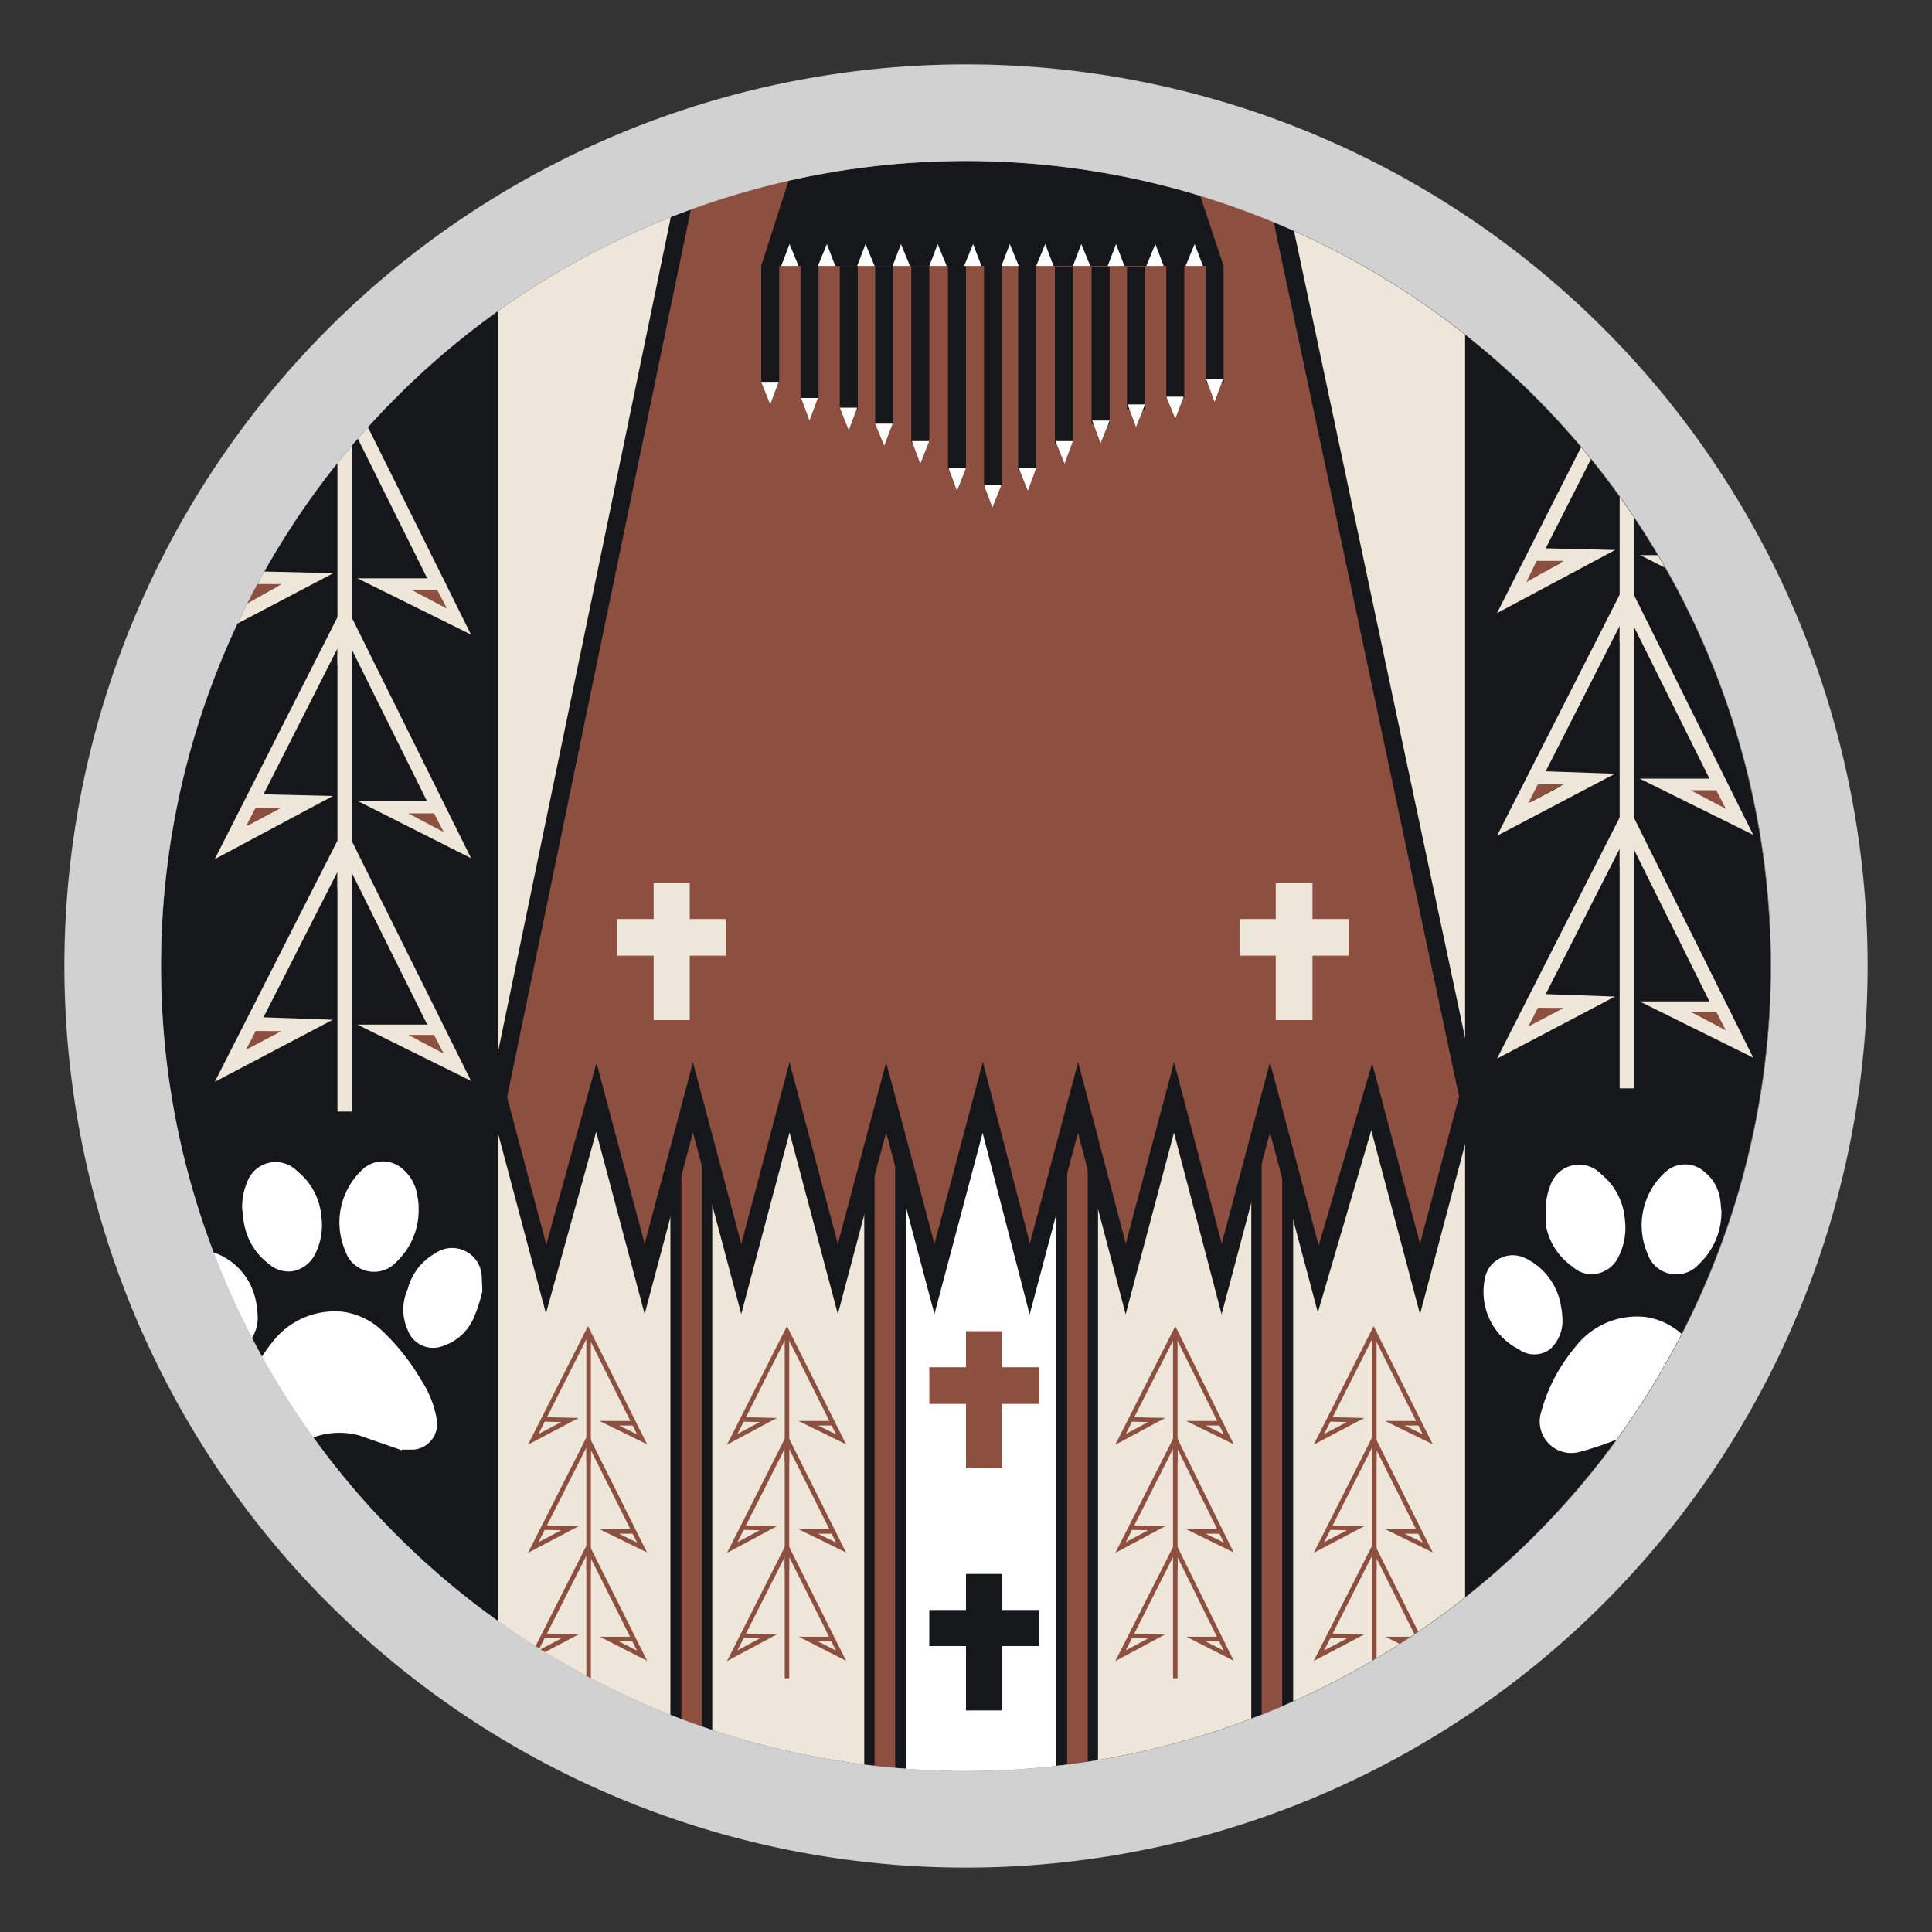
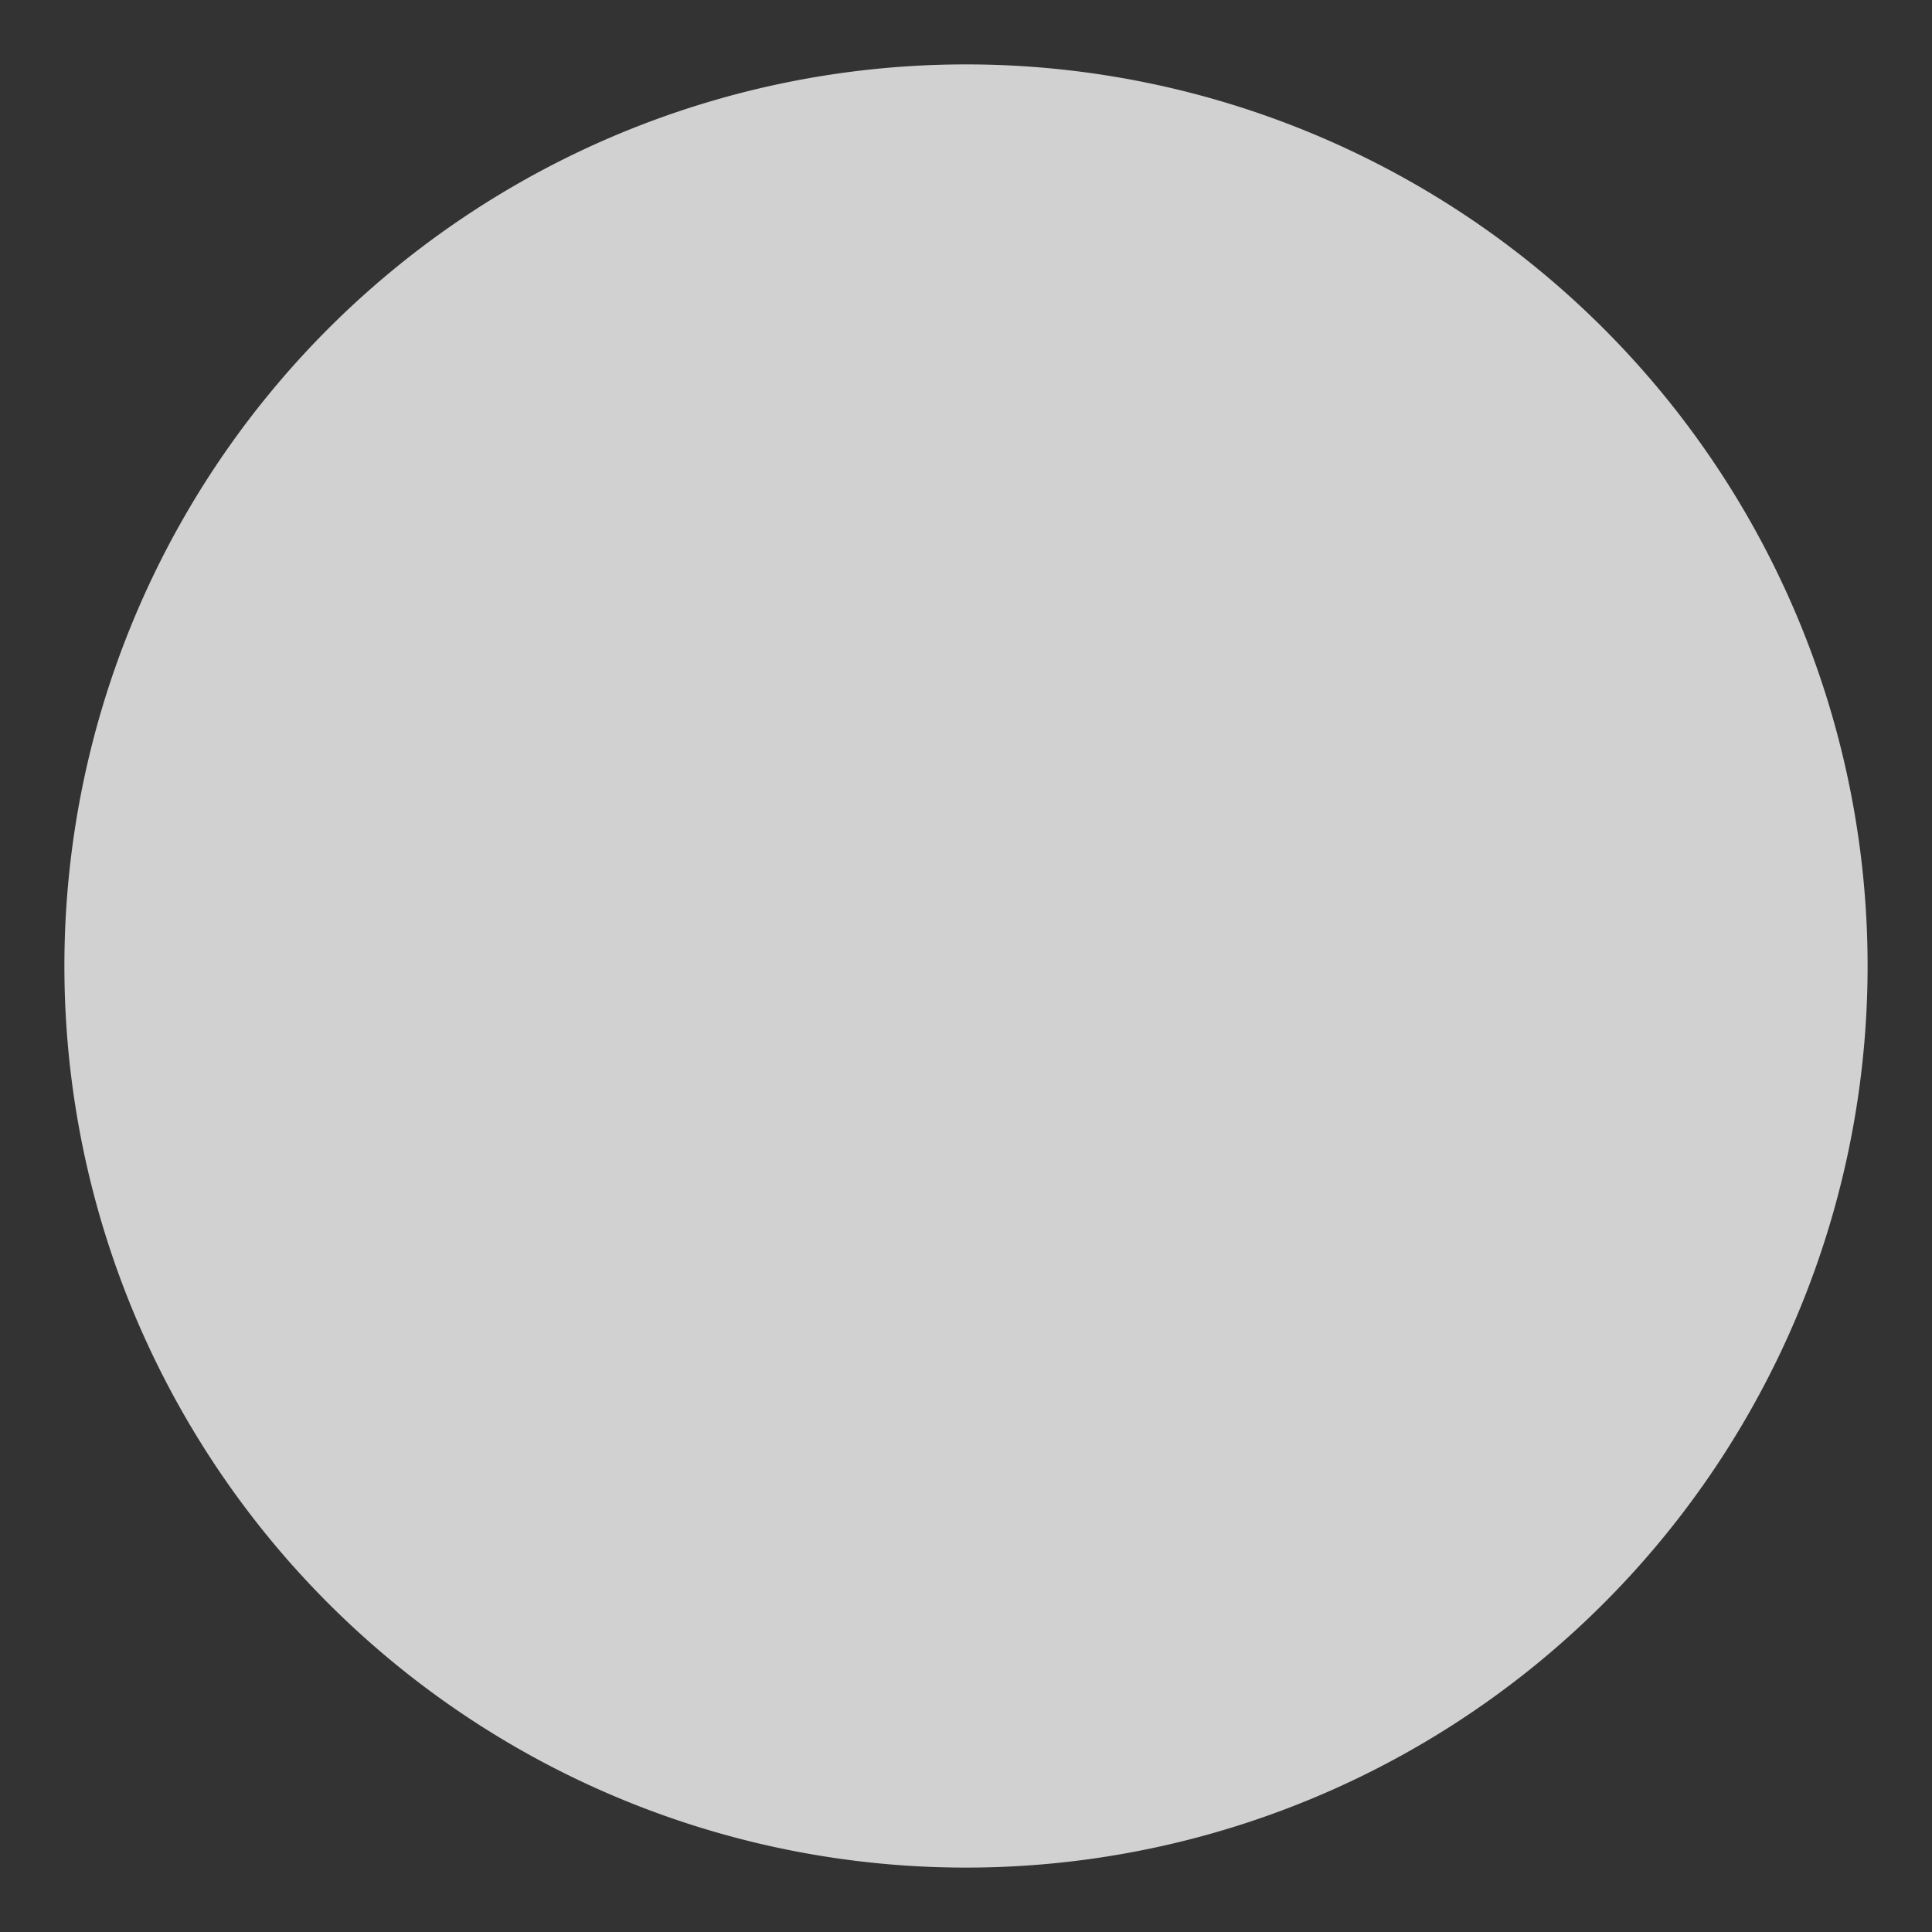
<svg xmlns="http://www.w3.org/2000/svg" id="Livello_1" data-name="Livello 1" viewBox="0 0 30 30">
  <rect x="0" y="0" width="30" height="30" fill="#333333" stroke="none" />
  <defs>
    <style>.cls-1,.cls-10,.cls-14,.cls-15,.cls-9{fill:none;}.cls-2{clip-path:url(#clip-path);}.cls-3{fill:#ede6d9;}.cls-4{fill:#463835;}.cls-5{fill:#a11624;}.cls-6{fill:#87836f;}.cls-13,.cls-7{fill:#8c4f40;}.cls-11,.cls-8{fill:#fff;}.cls-15,.cls-8{stroke:#ede6d9;}.cls-10,.cls-13,.cls-14,.cls-15,.cls-8,.cls-9{stroke-miterlimit:10;}.cls-13,.cls-8{stroke-width:0.28px;}.cls-9{stroke:#fff;}.cls-14,.cls-9{stroke-width:0.07px;}.cls-10{stroke:#463835;}.cls-10,.cls-15{stroke-width:0.22px;}.cls-12{fill:#15171a;}.cls-13{stroke:#15171a;}.cls-14{stroke:#8c4f40;}.cls-16{fill:#d1d1d1;}</style>
    <clipPath id="clip-path">
      <path class="cls-1" d="M15,2.5A12.5,12.5,0,1,1,2.62,16.77,12.94,12.94,0,0,1,2.5,15,12.5,12.5,0,0,1,15,2.5Z" />
    </clipPath>
  </defs>
  <g class="cls-2">
    <path class="cls-3" d="M15,2.5A12.5,12.5,0,1,1,2.62,16.77,12.94,12.94,0,0,1,2.5,15,12.5,12.5,0,0,1,15,2.5Z" />
    <rect class="cls-4" x="7.73" y="2.5" width="15.02" height="26.89" />
    <rect class="cls-3" x="13.77" y="14.31" width="3" height="15.08" />
    <rect class="cls-5" x="10.41" y="14.21" width="0.65" height="15.18" />
    <rect class="cls-6" x="10.58" y="14.21" width="0.32" height="15.18" />
    <rect class="cls-5" x="13.42" y="14.21" width="0.65" height="15.18" />
    <rect class="cls-6" x="13.58" y="14.21" width="0.32" height="15.18" />
    <rect class="cls-5" x="16.4" y="14.01" width="0.65" height="15.38" />
    <rect class="cls-6" x="16.57" y="14.01" width="0.32" height="15.38" />
    <rect class="cls-5" x="19.43" y="14.21" width="0.65" height="15.18" />
    <rect class="cls-6" x="19.59" y="14.21" width="0.32" height="15.18" />
    <path class="cls-7" d="M15,21.23v-.56h.56v.56h.57v.57h-.57v1H15v-1h-.57v-.57Z" />
    <polyline class="cls-8" points="7.73 17.04 8.48 19.86 9.26 17.04 10.01 19.86 10.76 17.04 11.51 19.86 12.26 17.04 13.01 19.86 13.76 17.04 14.51 19.86 15.26 17.04 15.99 19.86 16.74 17.04 17.48 19.86 18.23 17.04 18.97 19.86 19.72 17.04 20.47 19.86 21.3 17.03 22.05 19.86 22.8 17.03 19.72 2.5 10.74 2.5 7.73 17.04" />
    <path class="cls-5" d="M15,25v-.56h.56V25h.57v.56h-.57v1H15v-1h-.57V25Z" />
    <path class="cls-5" d="M10.15,14.27v-.56h.56v.56h.56v.57h-.56v1h-.56v-1H9.58v-.57Z" />
    <path class="cls-5" d="M19.81,14.27v-.56h.57v.56h.56v.57h-.56v1h-.57v-1h-.56v-.57Z" />
    <polygon class="cls-7" points="12.3 2.63 11.82 4.13 19 4.13 18.5 2.63 12.3 2.63" />
    <rect class="cls-7" x="15.28" y="4.11" width="0.28" height="3.44" />
    <rect class="cls-7" x="14.72" y="4.11" width="0.28" height="3.18" />
    <rect class="cls-7" x="14.15" y="4.13" width="0.28" height="2.74" />
    <rect class="cls-7" x="13.59" y="4.13" width="0.28" height="2.44" />
    <rect class="cls-7" x="13.04" y="4.13" width="0.28" height="2.22" />
    <rect class="cls-7" x="12.43" y="4.11" width="0.28" height="2.07" />
    <rect class="cls-7" x="11.82" y="4.11" width="0.28" height="1.82" />
    <rect class="cls-7" x="15.82" y="4.11" width="0.28" height="3.18" transform="translate(31.91 11.41) rotate(-180)" />
    <rect class="cls-7" x="16.39" y="4.13" width="0.28" height="2.74" transform="translate(33.05 11.01) rotate(-180)" />
    <rect class="cls-7" x="16.95" y="4.13" width="0.28" height="2.44" transform="translate(34.18 10.71) rotate(-180)" />
    <rect class="cls-7" x="17.51" y="4.13" width="0.28" height="2.22" transform="translate(35.29 10.49) rotate(180)" />
    <rect class="cls-7" x="18.11" y="4.11" width="0.28" height="2.07" transform="translate(36.5 10.29) rotate(180)" />
    <rect class="cls-7" x="18.72" y="4.11" width="0.28" height="1.82" transform="translate(37.72 10.05) rotate(-180)" />
    <polygon class="cls-4" points="11.82 5.93 12.09 5.93 11.96 6.28 11.82 5.93" />
    <polygon class="cls-4" points="12.44 6.18 12.7 6.18 12.57 6.53 12.44 6.18" />
    <polygon class="cls-4" points="13.04 6.33 13.31 6.33 13.18 6.68 13.04 6.33" />
    <polygon class="cls-4" points="13.59 6.58 13.86 6.58 13.73 6.92 13.59 6.58" />
    <polygon class="cls-4" points="14.16 6.85 14.43 6.85 14.29 7.2 14.16 6.85" />
    <polygon class="cls-4" points="14.73 7.27 15 7.27 14.86 7.62 14.73 7.27" />
    <polygon class="cls-4" points="15.28 7.53 15.55 7.53 15.41 7.88 15.28 7.53" />
    <polygon class="cls-4" points="15.82 7.27 16.09 7.27 15.96 7.62 15.82 7.27" />
-     <polygon class="cls-4" points="16.39 6.85 16.66 6.85 16.53 7.2 16.39 6.85" />
    <polygon class="cls-4" points="16.96 6.53 17.23 6.53 17.09 6.88 16.96 6.53" />
    <polygon class="cls-4" points="17.51 6.28 17.78 6.28 17.64 6.63 17.51 6.28" />
    <polygon class="cls-4" points="18.11 6.16 18.38 6.16 18.25 6.5 18.11 6.16" />
    <polygon class="cls-4" points="18.73 5.89 18.99 5.89 18.86 6.24 18.73 5.89" />
    <polygon class="cls-4" points="18.68 4.13 18.41 4.13 18.55 3.79 18.68 4.13" />
    <polygon class="cls-4" points="18.07 4.13 17.8 4.13 17.94 3.79 18.07 4.13" />
    <polygon class="cls-4" points="17.46 4.13 17.2 4.13 17.33 3.79 17.46 4.13" />
    <polygon class="cls-4" points="16.93 4.13 16.66 4.13 16.79 3.79 16.93 4.13" />
    <polygon class="cls-4" points="16.36 4.13 16.09 4.13 16.23 3.79 16.36 4.13" />
    <polygon class="cls-4" points="15.82 4.13 15.55 4.13 15.68 3.79 15.82 4.13" />
    <polygon class="cls-4" points="15.24 4.13 14.97 4.13 15.11 3.79 15.24 4.13" />
    <polygon class="cls-4" points="14.7 4.13 14.43 4.13 14.56 3.79 14.7 4.13" />
    <polygon class="cls-4" points="14.13 4.13 13.86 4.13 13.99 3.79 14.13 4.13" />
    <polygon class="cls-4" points="13.58 4.13 13.31 4.13 13.44 3.79 13.58 4.13" />
    <polygon class="cls-4" points="12.97 4.13 12.7 4.13 12.84 3.79 12.97 4.13" />
    <polygon class="cls-4" points="12.4 4.13 12.13 4.13 12.26 3.79 12.4 4.13" />
    <line class="cls-9" x1="12.22" y1="20.67" x2="12.22" y2="22.7" />
    <polyline class="cls-9" points="11.53 22.04 11.93 22.05 11.37 22.35 12.22 20.67 13.06 22.35 12.55 22.1 12.93 22.1" />
    <line class="cls-9" x1="12.22" y1="22.35" x2="12.22" y2="24.38" />
    <polyline class="cls-9" points="11.53 23.72 11.93 23.73 11.37 24.03 12.22 22.35 13.06 24.03 12.55 23.78 12.93 23.78" />
    <line class="cls-9" x1="12.22" y1="24.03" x2="12.22" y2="26.06" />
    <polyline class="cls-9" points="11.53 25.4 11.93 25.41 11.37 25.71 12.22 24.03 13.06 25.71 12.55 25.45 12.93 25.45" />
    <line class="cls-9" x1="9.14" y1="20.67" x2="9.14" y2="22.7" />
    <polyline class="cls-9" points="8.44 22.04 8.85 22.05 8.28 22.35 9.13 20.67 9.97 22.35 9.46 22.1 9.84 22.1" />
    <line class="cls-9" x1="9.14" y1="22.35" x2="9.14" y2="24.38" />
    <polyline class="cls-9" points="8.44 23.72 8.85 23.73 8.28 24.03 9.13 22.35 9.97 24.03 9.46 23.78 9.84 23.78" />
    <line class="cls-9" x1="9.14" y1="24.03" x2="9.14" y2="26.06" />
    <polyline class="cls-9" points="8.44 25.4 8.85 25.41 8.28 25.71 9.13 24.03 9.97 25.71 9.46 25.45 9.84 25.45" />
    <line class="cls-9" x1="18.25" y1="20.67" x2="18.25" y2="22.7" />
    <polyline class="cls-9" points="17.55 22.04 17.96 22.05 17.4 22.35 18.25 20.67 19.08 22.35 18.57 22.1 18.95 22.1" />
    <line class="cls-9" x1="18.25" y1="22.35" x2="18.25" y2="24.38" />
    <polyline class="cls-9" points="17.55 23.72 17.96 23.73 17.4 24.03 18.25 22.35 19.08 24.03 18.57 23.78 18.95 23.78" />
    <line class="cls-9" x1="18.25" y1="24.03" x2="18.25" y2="26.06" />
    <polyline class="cls-9" points="17.55 25.4 17.96 25.41 17.4 25.71 18.25 24.03 19.08 25.71 18.57 25.45 18.95 25.45" />
    <line class="cls-9" x1="21.34" y1="20.67" x2="21.34" y2="22.7" />
    <polyline class="cls-9" points="20.64 22.04 21.05 22.05 20.48 22.35 21.33 20.67 22.17 22.35 21.66 22.1 22.04 22.1" />
    <line class="cls-9" x1="21.34" y1="22.35" x2="21.34" y2="24.38" />
    <polyline class="cls-9" points="20.64 23.72 21.05 23.73 20.48 24.03 21.33 22.35 22.17 24.03 21.66 23.78 22.04 23.78" />
    <line class="cls-9" x1="21.34" y1="24.03" x2="21.34" y2="26.06" />
    <polyline class="cls-9" points="20.64 25.4 21.05 25.41 20.48 25.71 21.33 24.03 22.17 25.71 21.66 25.45 22.04 25.45" />
    <line class="cls-10" x1="5.35" y1="6.15" x2="5.35" y2="10.33" />
    <polyline class="cls-10" points="3.91 8.98 4.75 9 3.59 9.61 5.35 6.15 7.07 9.61 6.02 9.09 6.8 9.09" />
    <line class="cls-10" x1="5.35" y1="9.61" x2="5.35" y2="13.8" />
    <polyline class="cls-10" points="3.91 12.44 4.75 12.46 3.59 13.08 5.35 9.61 7.07 13.08 6.02 12.55 6.8 12.55" />
    <line class="cls-10" x1="5.35" y1="13.08" x2="5.35" y2="17.26" />
    <polyline class="cls-10" points="3.91 15.9 4.75 15.93 3.59 16.54 5.35 13.08 7.07 16.54 6.02 16.02 6.8 16.02" />
    <polygon class="cls-11" points="3.97 16.01 3.82 16.3 4.37 16.01 3.97 16.01" />
    <polygon class="cls-11" points="3.97 12.54 3.82 12.83 4.37 12.54 3.97 12.54" />
    <polygon class="cls-11" points="3.95 9.07 3.79 9.4 4.37 9.07 3.95 9.07" />
    <polygon class="cls-11" points="6.79 9.16 6.94 9.45 6.39 9.16 6.79 9.16" />
    <polygon class="cls-11" points="6.74 12.63 6.89 12.92 6.34 12.63 6.74 12.63" />
    <polygon class="cls-11" points="6.74 16.07 6.89 16.36 6.34 16.07 6.74 16.07" />
    <line class="cls-10" x1="25.26" y1="5.79" x2="25.26" y2="9.97" />
    <polyline class="cls-10" points="23.82 8.62 24.66 8.64 23.5 9.26 25.26 5.79 26.98 9.26 25.93 8.73 26.71 8.73" />
    <line class="cls-10" x1="25.26" y1="9.25" x2="25.26" y2="13.44" />
    <polyline class="cls-10" points="23.82 12.08 24.66 12.11 23.5 12.72 25.26 9.26 26.98 12.72 25.93 12.2 26.71 12.2" />
    <line class="cls-10" x1="25.26" y1="12.72" x2="25.26" y2="16.9" />
    <polyline class="cls-10" points="23.82 15.54 24.66 15.57 23.5 16.18 25.26 12.72 26.98 16.18 25.93 15.66 26.71 15.66" />
    <polygon class="cls-11" points="23.88 15.65 23.73 15.94 24.28 15.65 23.88 15.65" />
    <polygon class="cls-11" points="23.88 12.18 23.73 12.47 24.28 12.18 23.88 12.18" />
    <polygon class="cls-11" points="23.86 8.71 23.7 9.04 24.28 8.71 23.86 8.71" />
    <polygon class="cls-11" points="26.7 8.8 26.85 9.09 26.3 8.8 26.7 8.8" />
    <polygon class="cls-11" points="26.65 12.27 26.8 12.56 26.25 12.27 26.65 12.27" />
    <polygon class="cls-11" points="26.65 15.71 26.8 16 26.25 15.71 26.65 15.71" />
    <path class="cls-5" d="M26.46,22.57c-.22-.08-.44-.17-.66-.24a1.19,1.19,0,0,0-.79.06,4.83,4.83,0,0,1-.5.16.49.49,0,0,1-.58-.62,2.62,2.62,0,0,1,.52-1,1.21,1.21,0,0,1,1.1-.48,1.06,1.06,0,0,1,.61.31,3.1,3.1,0,0,1,.6.75,1.65,1.65,0,0,1,.24.6.41.41,0,0,1-.36.49,0,0,0,0,0,0,0Z" />
    <path class="cls-5" d="M27.71,20.09c0,.13-.06.26-.11.38a.83.83,0,0,1-.5.47.42.42,0,0,1-.55-.25.81.81,0,0,1,0-.63A.9.9,0,0,1,27,19.5a.46.46,0,0,1,.72.35l0,0Z" />
    <path class="cls-5" d="M26.73,18.8a1.11,1.11,0,0,1-.35.83.47.47,0,0,1-.8-.17,1.11,1.11,0,0,1,.28-1.26.45.45,0,0,1,.61,0,.66.66,0,0,1,.24.42C26.72,18.67,26.72,18.74,26.73,18.8Z" />
    <path class="cls-5" d="M24,18.81a1.08,1.08,0,0,1,.08-.42.47.47,0,0,1,.78-.16,1,1,0,0,1,.37.7,1,1,0,0,1-.1.59.47.47,0,0,1-.35.26.43.43,0,0,1-.36-.11A1,1,0,0,1,24,19C24,19,24,18.86,24,18.81Z" />
    <path class="cls-5" d="M24.26,20.46a.59.59,0,0,1-.19.49.41.41,0,0,1-.49,0,1,1,0,0,1-.51-1.15.44.44,0,0,1,.6-.27,1,1,0,0,1,.57.76A1,1,0,0,1,24.26,20.46Z" />
    <path class="cls-5" d="M6.24,22.52l-.66-.23a1.19,1.19,0,0,0-.79.06,3.17,3.17,0,0,1-.5.15.48.48,0,0,1-.58-.61,2.73,2.73,0,0,1,.52-1.05,1.22,1.22,0,0,1,1.1-.47,1.1,1.1,0,0,1,.61.3,3.35,3.35,0,0,1,.6.76,1.58,1.58,0,0,1,.24.6.4.4,0,0,1-.36.48H6.24Z" />
    <path class="cls-5" d="M7.49,20.05a2.4,2.4,0,0,1-.12.38.79.79,0,0,1-.49.47.42.42,0,0,1-.55-.25.77.77,0,0,1,0-.63.9.9,0,0,1,.43-.56.46.46,0,0,1,.72.35l0,0Z" />
    <path class="cls-5" d="M6.5,18.76a1.1,1.1,0,0,1-.34.83.47.47,0,0,1-.8-.17,1.12,1.12,0,0,1,.28-1.27.46.46,0,0,1,.61,0,.66.66,0,0,1,.23.42A.82.82,0,0,1,6.5,18.76Z" />
    <path class="cls-5" d="M3.76,18.77a1,1,0,0,1,.08-.42.47.47,0,0,1,.78-.16,1,1,0,0,1,.37.7,1,1,0,0,1-.1.59.49.49,0,0,1-.35.26.46.46,0,0,1-.36-.11A1,1,0,0,1,3.79,19C3.77,18.9,3.77,18.82,3.76,18.77Z" />
    <path class="cls-5" d="M4,20.42a.59.59,0,0,1-.19.48.42.42,0,0,1-.5,0,1,1,0,0,1-.5-1.15.43.43,0,0,1,.59-.27,1,1,0,0,1,.58.76A1,1,0,0,1,4,20.42Z" />
    <path class="cls-1" d="M15,2.5A12.5,12.5,0,1,1,2.62,16.77,12.94,12.94,0,0,1,2.5,15,12.5,12.5,0,0,1,15,2.5Z" />
    <path class="cls-12" d="M15,2.5A12.5,12.5,0,1,1,2.62,16.77,12.94,12.94,0,0,1,2.5,15,12.5,12.5,0,0,1,15,2.5Z" />
    <rect class="cls-3" x="7.73" y="2.5" width="15.02" height="26.89" />
    <rect class="cls-11" x="13.77" y="14.31" width="3" height="15.08" />
    <rect class="cls-12" x="10.41" y="14.21" width="0.65" height="15.18" />
    <rect class="cls-7" x="10.58" y="14.21" width="0.32" height="15.18" />
    <rect class="cls-12" x="13.42" y="14.21" width="0.65" height="15.18" />
    <rect class="cls-7" x="13.58" y="14.21" width="0.32" height="15.18" />
    <rect class="cls-12" x="16.4" y="14.01" width="0.65" height="15.38" />
    <rect class="cls-7" x="16.57" y="14.01" width="0.32" height="15.38" />
    <rect class="cls-12" x="19.43" y="14.21" width="0.65" height="15.18" />
    <rect class="cls-7" x="19.59" y="14.21" width="0.32" height="15.18" />
    <path class="cls-7" d="M15,21.23v-.56h.56v.56h.57v.57h-.57v1H15v-1h-.57v-.57Z" />
    <polyline class="cls-13" points="7.73 17.04 8.48 19.86 9.26 17.04 10.01 19.86 10.76 17.04 11.51 19.86 12.26 17.04 13.01 19.86 13.76 17.04 14.51 19.86 15.26 17.04 15.99 19.86 16.74 17.04 17.48 19.86 18.23 17.04 18.97 19.86 19.72 17.04 20.47 19.86 21.3 17.03 22.05 19.86 22.8 17.03 19.72 2.5 10.74 2.5 7.73 17.04" />
    <path class="cls-12" d="M15,25v-.56h.56V25h.57v.56h-.57v1H15v-1h-.57V25Z" />
    <path class="cls-3" d="M10.15,14.27v-.56h.56v.56h.56v.57h-.56v1h-.56v-1H9.58v-.57Z" />
    <path class="cls-3" d="M19.81,14.27v-.56h.57v.56h.56v.57h-.56v1h-.57v-1h-.56v-.57Z" />
    <polygon class="cls-12" points="12.3 2.63 11.82 4.13 19 4.13 18.5 2.63 12.3 2.63" />
    <rect class="cls-12" x="15.28" y="4.11" width="0.28" height="3.44" />
    <rect class="cls-12" x="14.72" y="4.11" width="0.28" height="3.18" />
    <rect class="cls-12" x="14.15" y="4.13" width="0.28" height="2.74" />
    <rect class="cls-12" x="13.59" y="4.13" width="0.28" height="2.44" />
    <rect class="cls-12" x="13.04" y="4.13" width="0.28" height="2.22" />
    <rect class="cls-12" x="12.43" y="4.11" width="0.28" height="2.07" />
    <rect class="cls-12" x="11.82" y="4.11" width="0.28" height="1.82" />
    <rect class="cls-12" x="15.82" y="4.11" width="0.28" height="3.18" transform="translate(31.91 11.41) rotate(-180)" />
    <rect class="cls-12" x="16.39" y="4.13" width="0.28" height="2.74" transform="translate(33.05 11.01) rotate(-180)" />
    <rect class="cls-12" x="16.95" y="4.13" width="0.28" height="2.44" transform="translate(34.18 10.71) rotate(-180)" />
    <rect class="cls-12" x="17.51" y="4.13" width="0.28" height="2.22" transform="translate(35.29 10.49) rotate(180)" />
    <rect class="cls-12" x="18.11" y="4.11" width="0.28" height="2.07" transform="translate(36.5 10.29) rotate(180)" />
    <rect class="cls-12" x="18.72" y="4.11" width="0.28" height="1.82" transform="translate(37.72 10.05) rotate(-180)" />
    <polygon class="cls-11" points="11.82 5.93 12.09 5.93 11.96 6.28 11.82 5.93" />
    <polygon class="cls-11" points="12.44 6.18 12.7 6.18 12.57 6.53 12.44 6.18" />
    <polygon class="cls-11" points="13.04 6.33 13.31 6.33 13.18 6.68 13.04 6.33" />
    <polygon class="cls-11" points="13.59 6.58 13.86 6.58 13.73 6.92 13.59 6.58" />
    <polygon class="cls-11" points="14.16 6.85 14.43 6.85 14.29 7.2 14.16 6.85" />
    <polygon class="cls-11" points="14.73 7.27 15 7.27 14.86 7.62 14.73 7.27" />
    <polygon class="cls-11" points="15.28 7.53 15.55 7.53 15.41 7.88 15.28 7.53" />
    <polygon class="cls-11" points="15.82 7.27 16.09 7.27 15.96 7.62 15.82 7.27" />
    <polygon class="cls-11" points="16.39 6.85 16.66 6.85 16.53 7.2 16.39 6.85" />
    <polygon class="cls-11" points="16.96 6.53 17.23 6.53 17.09 6.88 16.96 6.53" />
    <polygon class="cls-11" points="17.51 6.28 17.78 6.28 17.64 6.63 17.51 6.28" />
    <polygon class="cls-11" points="18.11 6.16 18.38 6.16 18.25 6.5 18.11 6.16" />
    <polygon class="cls-11" points="18.73 5.89 18.99 5.89 18.86 6.24 18.73 5.89" />
    <polygon class="cls-11" points="18.68 4.13 18.41 4.13 18.55 3.79 18.68 4.13" />
    <polygon class="cls-11" points="18.07 4.13 17.8 4.13 17.94 3.79 18.07 4.13" />
    <polygon class="cls-11" points="17.46 4.13 17.2 4.13 17.33 3.79 17.46 4.13" />
    <polygon class="cls-11" points="16.93 4.13 16.66 4.13 16.79 3.79 16.93 4.13" />
    <polygon class="cls-11" points="16.36 4.13 16.09 4.13 16.23 3.79 16.36 4.13" />
    <polygon class="cls-11" points="15.82 4.13 15.55 4.13 15.68 3.79 15.82 4.13" />
    <polygon class="cls-11" points="15.24 4.13 14.97 4.13 15.11 3.79 15.24 4.13" />
    <polygon class="cls-11" points="14.7 4.13 14.43 4.13 14.56 3.79 14.7 4.13" />
    <polygon class="cls-11" points="14.13 4.13 13.86 4.13 13.99 3.79 14.13 4.13" />
    <polygon class="cls-11" points="13.58 4.13 13.31 4.13 13.44 3.79 13.58 4.13" />
    <polygon class="cls-11" points="12.97 4.13 12.7 4.13 12.84 3.79 12.97 4.13" />
    <polygon class="cls-11" points="12.4 4.13 12.13 4.13 12.26 3.79 12.4 4.13" />
    <line class="cls-14" x1="12.22" y1="20.67" x2="12.22" y2="22.7" />
    <polyline class="cls-14" points="11.53 22.04 11.93 22.05 11.37 22.35 12.22 20.67 13.06 22.35 12.55 22.1 12.93 22.1" />
    <line class="cls-14" x1="12.22" y1="22.35" x2="12.22" y2="24.38" />
    <polyline class="cls-14" points="11.53 23.72 11.93 23.73 11.37 24.03 12.22 22.35 13.06 24.03 12.55 23.78 12.93 23.78" />
    <line class="cls-14" x1="12.22" y1="24.03" x2="12.22" y2="26.06" />
    <polyline class="cls-14" points="11.53 25.4 11.93 25.41 11.37 25.71 12.22 24.03 13.06 25.71 12.55 25.45 12.93 25.45" />
    <line class="cls-14" x1="9.14" y1="20.67" x2="9.14" y2="22.7" />
    <polyline class="cls-14" points="8.44 22.04 8.85 22.05 8.28 22.35 9.13 20.67 9.97 22.35 9.46 22.1 9.84 22.1" />
    <line class="cls-14" x1="9.14" y1="22.35" x2="9.14" y2="24.38" />
    <polyline class="cls-14" points="8.44 23.72 8.85 23.73 8.28 24.03 9.13 22.35 9.97 24.03 9.46 23.78 9.84 23.78" />
    <line class="cls-14" x1="9.14" y1="24.03" x2="9.14" y2="26.06" />
    <polyline class="cls-14" points="8.44 25.4 8.85 25.41 8.28 25.71 9.13 24.03 9.97 25.71 9.46 25.45 9.84 25.45" />
    <line class="cls-14" x1="18.25" y1="20.67" x2="18.25" y2="22.7" />
    <polyline class="cls-14" points="17.55 22.04 17.96 22.05 17.4 22.35 18.25 20.67 19.08 22.35 18.57 22.1 18.95 22.1" />
    <line class="cls-14" x1="18.25" y1="22.35" x2="18.25" y2="24.38" />
    <polyline class="cls-14" points="17.55 23.72 17.96 23.73 17.4 24.03 18.25 22.35 19.08 24.03 18.57 23.78 18.95 23.78" />
    <line class="cls-14" x1="18.25" y1="24.03" x2="18.25" y2="26.06" />
    <polyline class="cls-14" points="17.55 25.4 17.96 25.41 17.4 25.71 18.25 24.03 19.08 25.71 18.57 25.45 18.95 25.45" />
    <line class="cls-14" x1="21.34" y1="20.67" x2="21.34" y2="22.7" />
    <polyline class="cls-14" points="20.64 22.04 21.05 22.05 20.48 22.35 21.33 20.67 22.17 22.35 21.66 22.1 22.04 22.1" />
    <line class="cls-14" x1="21.34" y1="22.35" x2="21.34" y2="24.38" />
    <polyline class="cls-14" points="20.64 23.72 21.05 23.73 20.48 24.03 21.33 22.35 22.17 24.03 21.66 23.78 22.04 23.78" />
    <line class="cls-14" x1="21.34" y1="24.03" x2="21.34" y2="26.06" />
    <polyline class="cls-14" points="20.64 25.4 21.05 25.41 20.48 25.71 21.33 24.03 22.17 25.71 21.66 25.45 22.04 25.45" />
    <line class="cls-15" x1="5.35" y1="6.15" x2="5.35" y2="10.33" />
    <polyline class="cls-15" points="3.91 8.98 4.75 9 3.59 9.61 5.35 6.15 7.07 9.61 6.02 9.09 6.8 9.09" />
    <line class="cls-15" x1="5.35" y1="9.61" x2="5.35" y2="13.8" />
-     <polyline class="cls-15" points="3.91 12.44 4.75 12.46 3.59 13.08 5.35 9.61 7.07 13.08 6.02 12.55 6.8 12.55" />
    <line class="cls-15" x1="5.35" y1="13.08" x2="5.35" y2="17.26" />
    <polyline class="cls-15" points="3.91 15.9 4.75 15.93 3.59 16.54 5.35 13.08 7.07 16.54 6.02 16.02 6.8 16.02" />
    <polygon class="cls-7" points="3.97 16.01 3.82 16.3 4.37 16.01 3.97 16.01" />
    <polygon class="cls-7" points="3.97 12.54 3.82 12.83 4.37 12.54 3.97 12.54" />
    <polygon class="cls-7" points="3.95 9.07 3.79 9.4 4.37 9.07 3.95 9.07" />
    <polygon class="cls-7" points="6.79 9.16 6.94 9.45 6.39 9.16 6.79 9.16" />
    <polygon class="cls-7" points="6.74 12.63 6.89 12.92 6.34 12.63 6.74 12.63" />
    <polygon class="cls-7" points="6.74 16.07 6.89 16.36 6.34 16.07 6.74 16.07" />
    <line class="cls-15" x1="25.26" y1="5.79" x2="25.26" y2="9.97" />
    <polyline class="cls-15" points="23.82 8.62 24.66 8.64 23.5 9.26 25.26 5.79 26.98 9.26 25.93 8.73 26.71 8.73" />
    <line class="cls-15" x1="25.26" y1="9.25" x2="25.26" y2="13.44" />
    <polyline class="cls-15" points="23.82 12.08 24.66 12.11 23.5 12.72 25.26 9.26 26.98 12.72 25.93 12.2 26.71 12.2" />
    <line class="cls-15" x1="25.26" y1="12.72" x2="25.26" y2="16.9" />
    <polyline class="cls-15" points="23.82 15.54 24.66 15.57 23.5 16.18 25.26 12.72 26.98 16.18 25.93 15.66 26.71 15.66" />
    <polygon class="cls-7" points="23.88 15.65 23.73 15.94 24.28 15.65 23.88 15.65" />
    <polygon class="cls-7" points="23.88 12.18 23.73 12.47 24.28 12.18 23.88 12.18" />
    <polygon class="cls-7" points="23.86 8.71 23.7 9.04 24.28 8.71 23.86 8.71" />
    <polygon class="cls-7" points="26.7 8.8 26.85 9.09 26.3 8.8 26.7 8.8" />
    <polygon class="cls-7" points="26.65 12.27 26.8 12.56 26.25 12.27 26.65 12.27" />
    <polygon class="cls-7" points="26.65 15.71 26.8 16 26.25 15.71 26.65 15.71" />
    <path class="cls-11" d="M26.46,22.57c-.22-.08-.44-.17-.66-.24a1.19,1.19,0,0,0-.79.06,4.83,4.83,0,0,1-.5.16.49.49,0,0,1-.58-.62,2.62,2.62,0,0,1,.52-1,1.21,1.21,0,0,1,1.1-.48,1.06,1.06,0,0,1,.61.31,3.1,3.1,0,0,1,.6.75,1.65,1.65,0,0,1,.24.6.41.41,0,0,1-.36.49,0,0,0,0,0,0,0Z" />
    <path class="cls-11" d="M27.71,20.09c0,.13-.06.26-.11.38a.83.83,0,0,1-.5.47.42.42,0,0,1-.55-.25.81.81,0,0,1,0-.63A.9.9,0,0,1,27,19.5a.46.46,0,0,1,.72.35l0,0Z" />
    <path class="cls-11" d="M26.73,18.8a1.11,1.11,0,0,1-.35.83.47.47,0,0,1-.8-.17,1.11,1.11,0,0,1,.28-1.26.45.45,0,0,1,.61,0,.66.66,0,0,1,.24.42C26.72,18.67,26.72,18.74,26.73,18.8Z" />
-     <path class="cls-11" d="M24,18.81a1.08,1.08,0,0,1,.08-.42.47.47,0,0,1,.78-.16,1,1,0,0,1,.37.7,1,1,0,0,1-.1.59.47.47,0,0,1-.35.26.43.43,0,0,1-.36-.11A1,1,0,0,1,24,19C24,19,24,18.86,24,18.81Z" />
    <path class="cls-11" d="M24.26,20.46a.59.59,0,0,1-.19.49.41.41,0,0,1-.49,0,1,1,0,0,1-.51-1.15.44.44,0,0,1,.6-.27,1,1,0,0,1,.57.76A1,1,0,0,1,24.26,20.46Z" />
    <path class="cls-11" d="M6.24,22.52l-.66-.23a1.19,1.19,0,0,0-.79.06,3.17,3.17,0,0,1-.5.15.48.48,0,0,1-.58-.61,2.73,2.73,0,0,1,.52-1.05,1.22,1.22,0,0,1,1.1-.47,1.1,1.1,0,0,1,.61.3,3.35,3.35,0,0,1,.6.76,1.58,1.58,0,0,1,.24.6.4.4,0,0,1-.36.48H6.24Z" />
    <path class="cls-11" d="M7.49,20.05a2.4,2.4,0,0,1-.12.38.79.79,0,0,1-.49.47.42.42,0,0,1-.55-.25.77.77,0,0,1,0-.63.9.9,0,0,1,.43-.56.46.46,0,0,1,.72.35l0,0Z" />
    <path class="cls-11" d="M6.5,18.76a1.1,1.1,0,0,1-.34.83.47.47,0,0,1-.8-.17,1.12,1.12,0,0,1,.28-1.27.46.46,0,0,1,.61,0,.66.66,0,0,1,.23.42A.82.82,0,0,1,6.5,18.76Z" />
    <path class="cls-11" d="M3.76,18.77a1,1,0,0,1,.08-.42.47.47,0,0,1,.78-.16,1,1,0,0,1,.37.7,1,1,0,0,1-.1.59.49.49,0,0,1-.35.26.46.46,0,0,1-.36-.11A1,1,0,0,1,3.79,19C3.77,18.9,3.77,18.82,3.76,18.77Z" />
    <path class="cls-11" d="M4,20.42a.59.59,0,0,1-.19.48.42.42,0,0,1-.5,0,1,1,0,0,1-.5-1.15.43.43,0,0,1,.59-.27,1,1,0,0,1,.58.76A1,1,0,0,1,4,20.42Z" />
  </g>
-   <path class="cls-16" d="M15,2.5A12.5,12.5,0,1,1,2.5,15,12.5,12.5,0,0,1,15,2.5M15,1A14,14,0,1,0,29,15,14,14,0,0,0,15,1Z" />
+   <path class="cls-16" d="M15,2.5M15,1A14,14,0,1,0,29,15,14,14,0,0,0,15,1Z" />
</svg>